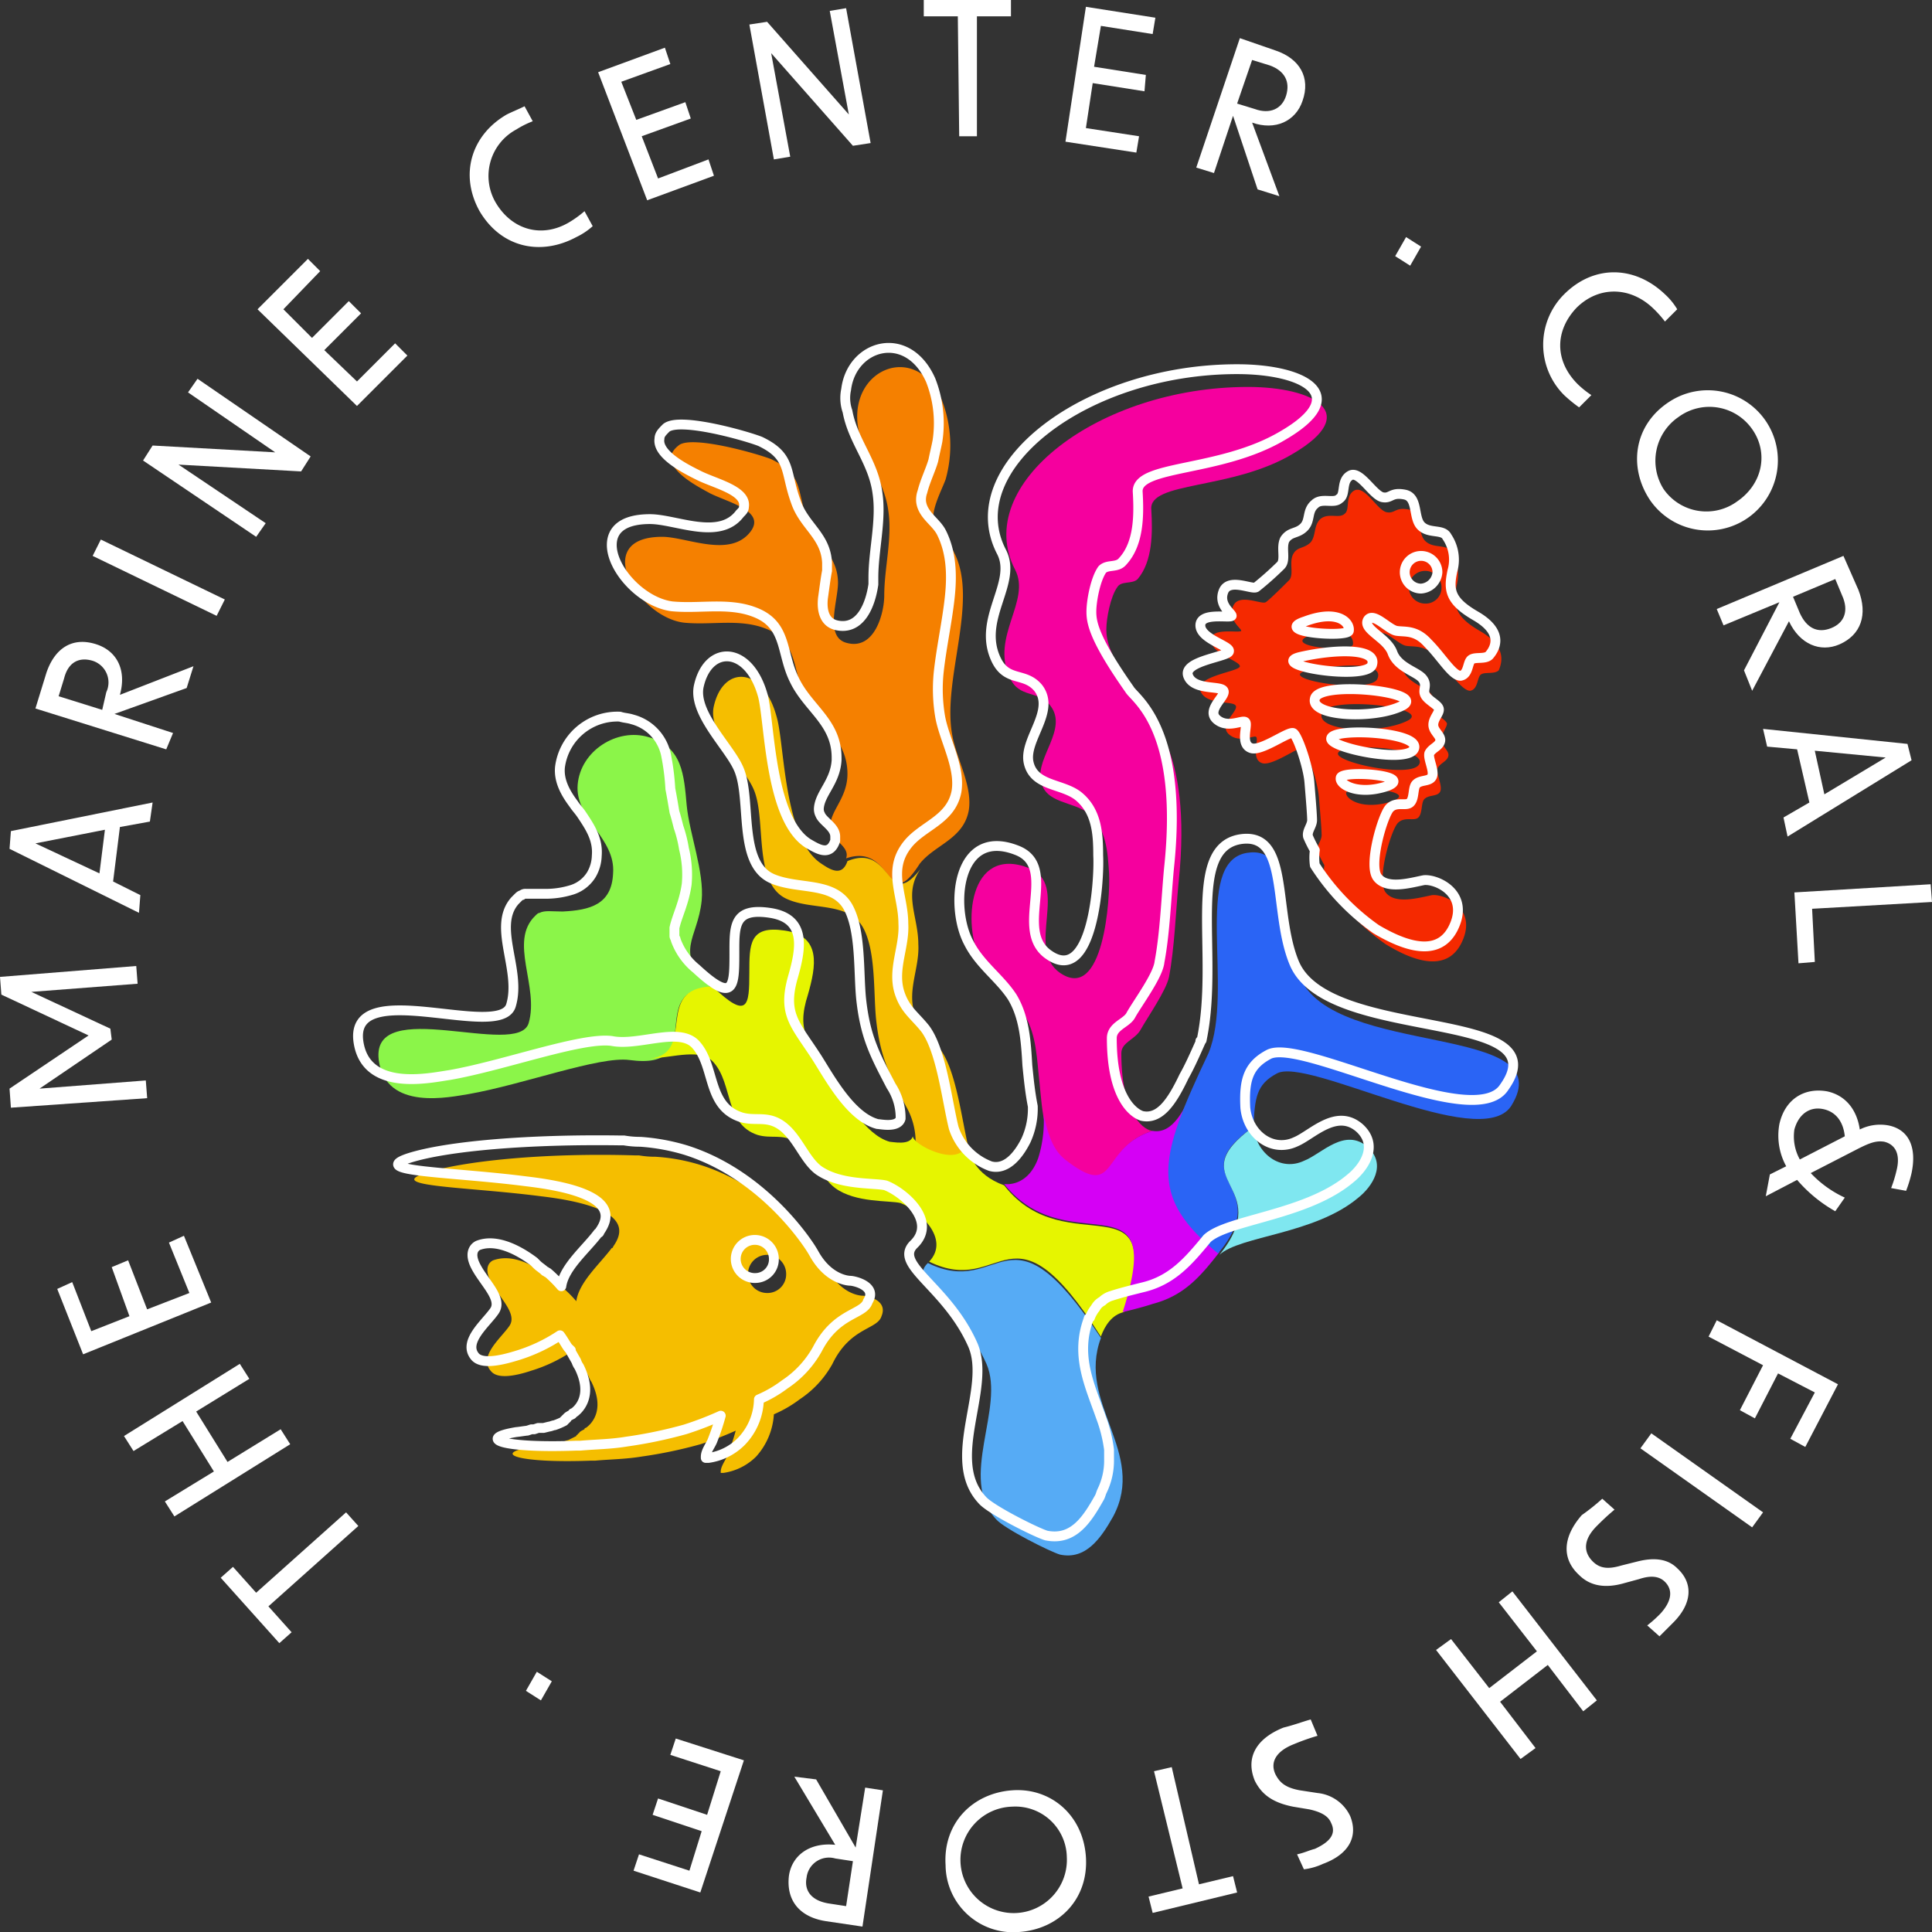
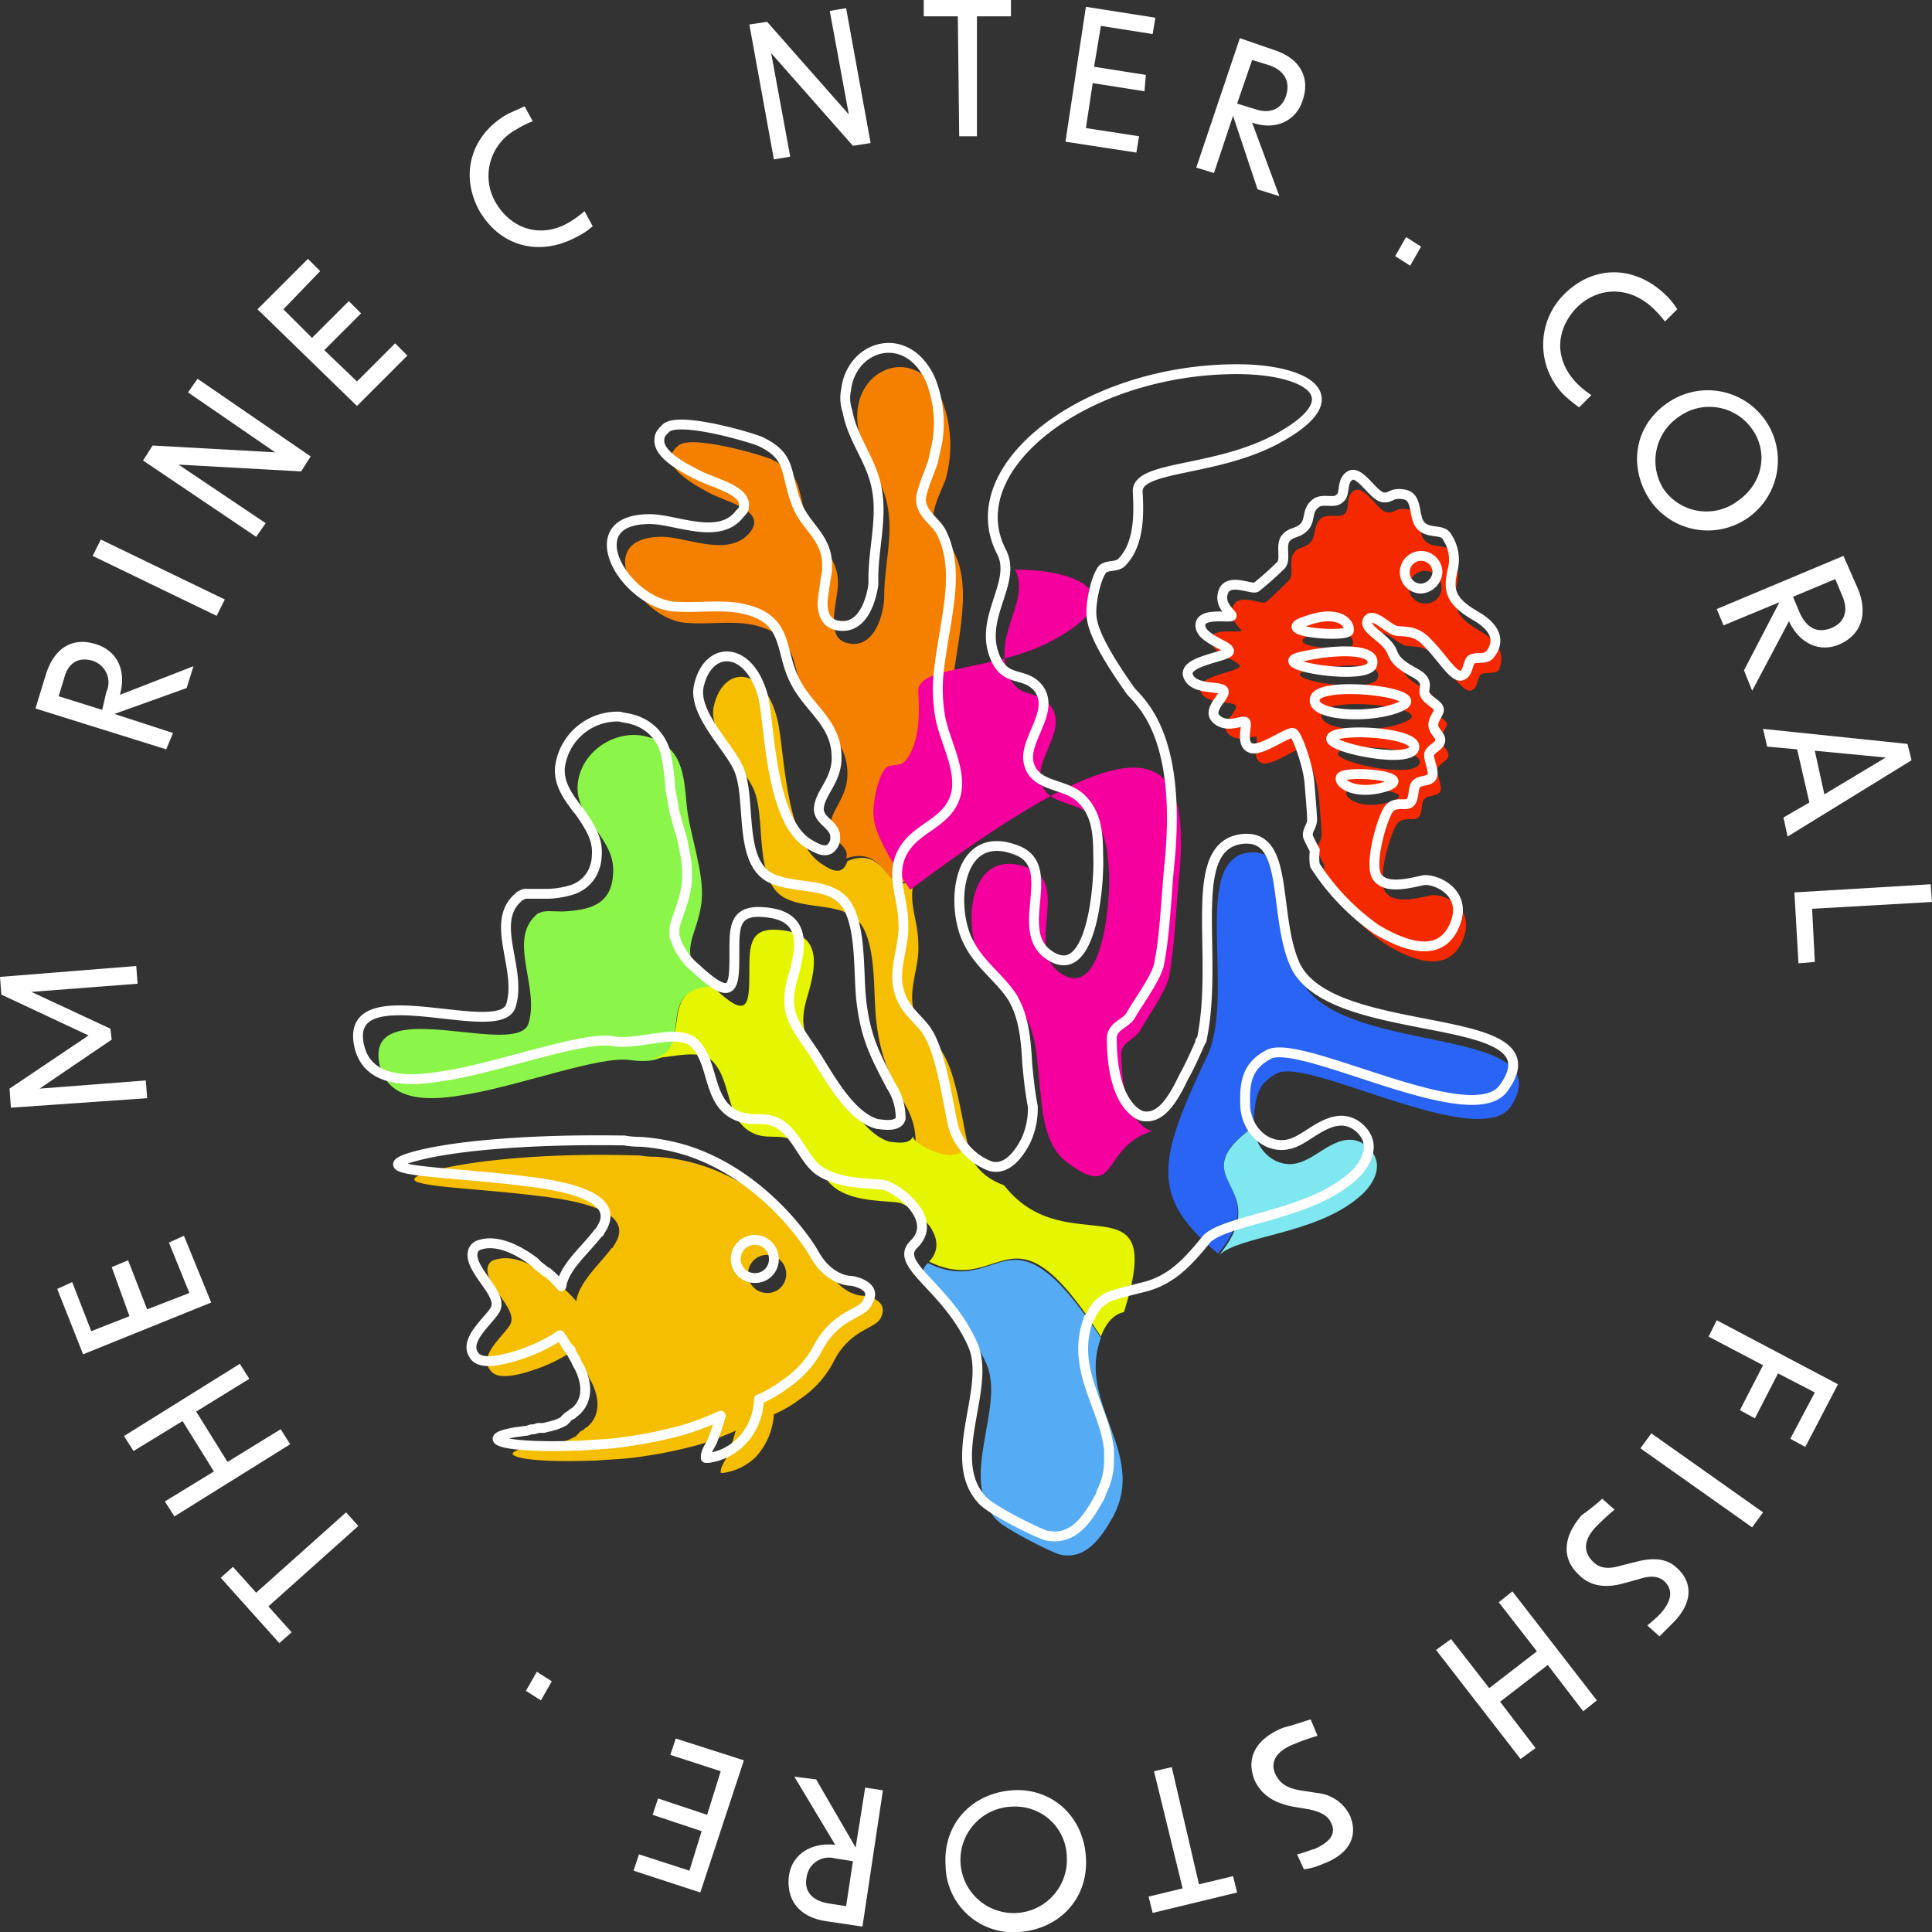
<svg xmlns="http://www.w3.org/2000/svg" id="TCM_Logo_Rund_RGB" width="294.378" height="294.406" viewBox="0 0 294.378 294.406">
  <rect x="0" y="0" width="294.378" height="294.406" fill="#333333" stroke="none" />
  <g id="Gruppe_811" data-name="Gruppe 811">
    <path id="Pfad_1235" data-name="Pfad 1235" d="M23.466,125.324,27,129.269l-1.868,1.661L16.2,120.965l1.868-1.661,3.529,3.944L35.3,111l1.868,2.076Z" transform="translate(17.431 119.437)" fill="#fff" />
    <path id="Pfad_1236" data-name="Pfad 1236" d="M20.1,107.366l4.775,7.681,8.1-4.982,1.453,2.284-17.646,11-1.453-2.284L22.8,116.5l-4.775-7.681-7.474,4.567L9.1,111.1l17.646-11,1.453,2.284Z" transform="translate(9.792 107.708)" fill="#fff" />
    <path id="Pfad_1237" data-name="Pfad 1237" d="M8.144,108.761,4.2,98.8l2.284-1.038,2.906,7.474,5.813-2.284-2.7-7.474L15,94.437,17.9,101.91l6.436-2.491-3.114-7.681L23.507,90.7l4.152,10.172Z" transform="translate(4.519 97.594)" fill="#fff" />
    <path id="Pfad_1238" data-name="Pfad 1238" d="M1.661,92.49l-.208-2.906,12.041-8.1L.208,75.26,0,72.561,20.76,70.9l.208,2.7L4.775,74.844,16.816,80.45l.208,1.661-11,7.474,16.193-1.246.208,2.7Z" transform="translate(0 76.289)" fill="#fff" />
-     <path id="Pfad_1239" data-name="Pfad 1239" d="M.7,65.958l.208-2.7L22.5,58.9l-.415,2.906-4.567.83-1.038,8.3,4.152,2.076-.208,2.7Zm14.532-2.906L4.644,65.128,14.4,69.7Z" transform="translate(0.753 63.377)" fill="#fff" />
    <path id="Pfad_1240" data-name="Pfad 1240" d="M14.641,58.087l8.927,2.906L22.53,63.484,2.6,57.256l1.661-5.4c1.246-3.737,3.944-5.605,7.681-4.36,3.114,1.038,4.567,3.944,3.529,7.681l11.21-4.36-1.038,3.322ZM13.4,54.765a3.461,3.461,0,0,0-2.076-4.775c-2.076-.623-3.737.208-4.36,2.7l-.83,2.7,6.643,2.076Z" transform="translate(2.798 50.696)" fill="#fff" />
    <path id="Pfad_1241" data-name="Pfad 1241" d="M6.8,42.091,8.046,39.6l18.892,9.134-1.246,2.491Z" transform="translate(7.317 42.61)" fill="#fff" />
    <path id="Pfad_1242" data-name="Pfad 1242" d="M10.5,40.256l1.453-2.284L30.637,39.01,17.351,29.876,18.8,27.8,36.035,39.633l-1.453,2.284L15.9,40.879l13.286,8.927-1.453,2.076Z" transform="translate(11.298 29.913)" fill="#fff" />
    <path id="Pfad_1243" data-name="Pfad 1243" d="M18.9,26.681,26.581,19l1.868,1.868-5.605,5.813,4.36,4.36,5.605-5.605L34.678,27.3l-5.605,5.605,4.982,4.775,5.813-5.813,1.868,1.868-7.681,7.681Z" transform="translate(20.337 20.444)" fill="#fff" />
    <path id="Pfad_1244" data-name="Pfad 1244" d="M35.981,23.785c-3.114-5.605-1.246-11.626,4.152-14.74.83-.415,1.868-.83,2.7-1.246l1.246,2.284a13.952,13.952,0,0,0-2.491,1.246,8.036,8.036,0,0,0-3.114,11.21c2.491,4.152,7.058,5.4,11.21,2.906a15.845,15.845,0,0,0,2.284-1.661l1.246,2.284a10.431,10.431,0,0,1-2.491,1.661C45.323,30.636,39.3,29.39,35.981,23.785Z" transform="translate(37.094 8.393)" fill="#fff" />
-     <path id="Pfad_1245" data-name="Pfad 1245" d="M43.9,7.237,54.072,3.5l.83,2.491-7.474,2.7L49.713,14.5l7.474-2.7.83,2.491-7.474,2.7,2.491,6.436,7.681-2.906.83,2.491L51.374,26.751Z" transform="translate(47.237 3.766)" fill="#fff" />
    <path id="Pfad_1246" data-name="Pfad 1246" d="M55,3.091l2.7-.415L70.155,16.793,67.248,1.015,69.74.6l3.737,20.552-2.7.415L58.322,7.451l2.906,15.778-2.491.415Z" transform="translate(59.18 0.646)" fill="#fff" />
    <path id="Pfad_1247" data-name="Pfad 1247" d="M72.99,2.491H67.8V0H81.086V2.491H75.9V20.76H73.2Z" transform="translate(72.953)" fill="#fff" />
    <path id="Pfad_1248" data-name="Pfad 1248" d="M81.314.5,91.9,2.161l-.415,2.491L83.6,3.406,82.56,9.634l7.889,1.246-.208,2.491-7.889-1.246-1.038,6.851,8.1,1.246L89,22.713,78.2,21.052Z" transform="translate(84.144 0.538)" fill="#fff" />
    <path id="Pfad_1249" data-name="Pfad 1249" d="M93.405,14.633,90.5,23.352l-2.7-.83L94.443,2.8l5.4,1.868c3.737,1.246,5.4,4.152,4.152,7.681-1.038,3.114-4.152,4.567-7.681,3.322l4.152,11.21-3.322-1.038ZM96.727,13.6c2.284.83,4.152,0,4.775-2.076s-.208-3.737-2.491-4.567l-2.7-.83-2.284,6.643Z" transform="translate(94.473 3.013)" fill="#fff" />
    <path id="Pfad_1250" data-name="Pfad 1250" d="M104.061,17.4l2.284,1.453-1.661,2.906L102.4,20.306Z" transform="translate(110.183 18.723)" fill="#fff" />
    <path id="Pfad_1251" data-name="Pfad 1251" d="M116.455,23.335c4.567-4.567,10.8-4.36,15.362,0a9.989,9.989,0,0,1,1.868,2.284l-1.868,1.868a16.859,16.859,0,0,0-1.868-2.076c-3.529-3.322-8.3-3.322-11.626,0-3.322,3.529-3.322,8.1.208,11.626a14.545,14.545,0,0,0,2.076,1.661l-1.868,1.868a22.061,22.061,0,0,1-2.284-1.868A10.838,10.838,0,0,1,116.455,23.335Z" transform="translate(121.871 21.506)" fill="#fff" />
    <path id="Pfad_1252" data-name="Pfad 1252" d="M125.026,30.514a10.682,10.682,0,1,1-2.906,14.947C118.8,40.479,119.628,34.043,125.026,30.514ZM124.2,43.8a7.939,7.939,0,0,0,11.21,1.868c3.944-2.7,4.775-7.474,2.284-11a7.939,7.939,0,0,0-11.21-1.868A8.075,8.075,0,0,0,124.2,43.8Z" transform="translate(129.285 30.728)" fill="#fff" />
    <path id="Pfad_1253" data-name="Pfad 1253" d="M135.55,47.858l-8.512,3.529L126,48.9l19.307-8.1,2.284,5.19c1.453,3.737.415,6.851-2.906,8.3-2.906,1.246-6.02,0-7.681-3.529L131.4,61.352l-1.246-3.114Zm3.114,1.661c1.038,2.284,2.7,3.114,4.775,2.284s2.7-2.7,1.661-4.982l-1.038-2.491-6.436,2.7Z" transform="translate(135.577 43.901)" fill="#fff" />
    <path id="Pfad_1254" data-name="Pfad 1254" d="M151.406,55.784l.623,2.491L133.137,69.9l-.623-2.906,3.944-2.284-1.868-8.1-4.567-.415-.623-2.7Zm-12.664,7.681,9.342-5.605-10.8-1.038Z" transform="translate(139.235 57.566)" fill="#fff" />
    <path id="Pfad_1255" data-name="Pfad 1255" d="M152.46,64.9l.208,2.7L134.4,68.637l.415,8.1-2.491.208-.623-10.8Z" transform="translate(141.71 69.833)" fill="#fff" />
-     <path id="Pfad_1256" data-name="Pfad 1256" d="M138.942,80.161c2.906.623,4.567,2.906,4.982,5.813a6.947,6.947,0,0,1,4.36-.623c3.114.623,4.36,3.322,3.529,7.266a19.281,19.281,0,0,1-.83,2.7L148.7,94.9a19.281,19.281,0,0,0,.83-2.7c.623-2.491-.208-3.944-1.868-4.36-1.246-.208-2.284.208-3.944,1.038l-7.266,3.737a16.694,16.694,0,0,0,5.19,3.737l-1.453,2.076a21.681,21.681,0,0,1-5.813-4.775L129.6,96.146l.623-3.322,2.491-1.246a9.716,9.716,0,0,1-1.038-6.436C132.506,81.407,135.413,79.538,138.942,80.161Zm-4.982,5.813a7.219,7.219,0,0,0,.83,4.567l6.851-3.529c-.208-2.076-1.246-3.737-3.322-4.152S134.582,83.69,133.96,85.974Z" transform="translate(139.45 86.127)" fill="#fff" />
    <path id="Pfad_1257" data-name="Pfad 1257" d="M145.122,106.657l-4.982,9.55-2.284-1.246,3.737-7.058L135.988,105l-3.529,6.851-2.284-1.246,3.529-6.851-8.3-4.36,1.246-2.491Z" transform="translate(134.931 104.265)" fill="#fff" />
    <path id="Pfad_1258" data-name="Pfad 1258" d="M139.084,117.241l-1.661,2.284L120.4,107.484l1.661-2.284Z" transform="translate(129.551 113.196)" fill="#fff" />
    <path id="Pfad_1259" data-name="Pfad 1259" d="M120.414,110l1.868,1.661c-1.246,1.038-2.076,1.868-2.7,2.491-2.076,2.076-2.076,3.944-.623,5.4,1.038,1.038,2.284,1.246,4.36.623l2.491-.623c2.491-.623,4.567-.415,6.02,1.038,2.491,2.284,2.284,5.4-.623,8.3l-2.076,2.076-1.868-1.661a18.717,18.717,0,0,0,2.076-1.868c1.661-1.868,1.868-3.529.623-4.775-.83-.83-2.076-1.038-3.944-.415l-2.284.623q-4.36,1.246-6.851-1.246c-2.7-2.491-2.491-5.813.415-9.134A32.706,32.706,0,0,0,120.414,110Z" transform="translate(123.724 118.361)" fill="#fff" />
    <path id="Pfad_1260" data-name="Pfad 1260" d="M113.5,131.54l7.266-5.605-5.813-7.474,2.076-1.661L129.9,133.408l-2.076,1.661-5.4-7.058-7.266,5.605,5.4,7.058-2.284,1.661L105.4,125.727l2.284-1.661Z" transform="translate(113.411 125.678)" fill="#fff" />
    <path id="Pfad_1261" data-name="Pfad 1261" d="M100.879,126.2l1.038,2.491a33.6,33.6,0,0,0-3.529,1.246c-2.7,1.038-3.737,2.7-2.906,4.567.623,1.246,1.453,2.076,3.737,2.491l2.7.415a6.173,6.173,0,0,1,4.982,3.529c1.246,3.114-.208,5.813-4.152,7.266a9.7,9.7,0,0,1-2.906.83L98.8,146.752c1.038-.208,1.868-.623,2.7-.83,2.284-1.038,3.322-2.284,2.491-3.944-.415-1.038-1.453-1.661-3.322-2.076l-2.491-.415c-3.114-.623-4.775-1.868-5.813-3.944-1.453-3.529.208-6.436,4.36-8.1C98.388,127.03,99.426,126.615,100.879,126.2Z" transform="translate(98.832 135.792)" fill="#fff" />
    <path id="Pfad_1262" data-name="Pfad 1262" d="M91.981,147.554l5.19-1.246.623,2.491-12.871,3.114-.623-2.491,5.19-1.246-4.36-17.854,2.7-.623Z" transform="translate(90.707 139.558)" fill="#fff" />
    <path id="Pfad_1263" data-name="Pfad 1263" d="M90.8,141.587c.415,6.436-4.152,11-10.172,11.418a10.3,10.3,0,0,1-11.21-10.172c-.415-6.436,4.152-11,10.172-11.418C85.4,131,90.381,135.152,90.8,141.587Zm-11.21-7.681a8.11,8.11,0,1,0,8.3,7.681A7.84,7.84,0,0,0,79.586,133.906Z" transform="translate(74.661 141.372)" fill="#fff" />
    <path id="Pfad_1264" data-name="Pfad 1264" d="M68.1,141.2l1.453-9.134,2.7.415-3.114,20.76-5.605-.83c-3.944-.623-6.02-3.114-5.605-6.851.415-3.114,3.114-5.19,7.058-4.775L58.758,130.4l3.322.415Zm-3.114,1.661a3.438,3.438,0,0,0-4.36,2.906c-.415,2.076.83,3.529,3.322,3.944l2.7.415,1.038-6.851Z" transform="translate(62.274 140.311)" fill="#fff" />
    <path id="Pfad_1265" data-name="Pfad 1265" d="M56.672,151.059,46.5,147.737l.83-2.491,7.681,2.491,1.868-6.02-7.474-2.491.83-2.491,7.474,2.491,2.076-6.643-7.681-2.491.83-2.491,10.38,3.322Z" transform="translate(50.034 137.298)" fill="#fff" />
    <path id="Pfad_1266" data-name="Pfad 1266" d="M40.884,127.06,38.6,125.606l1.661-2.906,2.284,1.453Z" transform="translate(41.534 132.026)" fill="#fff" />
  </g>
  <g id="Gruppe_817" data-name="Gruppe 817" transform="translate(54.55 53.023)">
    <g id="Gruppe_814" data-name="Gruppe 814" transform="translate(3.113 2.916)">
-       <path id="Pfad_1267" data-name="Pfad 1267" d="M92.3,60" transform="translate(41.652 8.622)" fill="#f5009e" />
      <path id="Pfad_1268" data-name="Pfad 1268" d="M98.693,106.224s-3.114,0-5.19-3.944a19.145,19.145,0,0,0-1.038-1.661h0c-2.284-3.322-8.512-11.21-18.476-14.324h0a28.993,28.993,0,0,0-6.851-1.246,14.163,14.163,0,0,1-2.491-.208h-.623c-13.7-.415-26.158.83-31.971,2.7-6.228,2.076,6.436,2.076,17.646,3.529,14.117,1.661,12.456,5.605,11,7.681h0a.2.2,0,0,1-.208.208c-1.868,2.491-4.982,5.19-5.4,8.1h0a18.914,18.914,0,0,0-2.076-2.076.725.725,0,0,0-.415-.208c-.415-.415-.83-.623-1.246-1.038l-.415-.415c-2.491-1.868-5.605-3.529-8.512-2.491,0,0-1.661.623-.415,3.114s4.152,4.982,2.906,6.851-4.982,4.775-2.7,7.058c1.038,1.038,3.529.623,6.02-.208h0a23.226,23.226,0,0,0,6.436-3.114,16.445,16.445,0,0,1,1.246,2.076.2.2,0,0,0,.208.208v.208l.83,1.453a2.958,2.958,0,0,0,.415.83c2.284,4.567-.208,6.643-.83,7.058a.2.2,0,0,0-.208.208h0c-.415.208-.83.415-.83.623a.2.2,0,0,0-.208.208h0a.2.2,0,0,0-.208.208h0l-1.246.623a2.091,2.091,0,0,0-.623.208l-.83.208h-.83a2.091,2.091,0,0,1-.623.208H50.53l-.623.208c-.208,0-1.453.208-1.661.208-6.228,1.038-1.868,2.491,9.134,2.076H58c2.284-.208,4.567-.208,7.058-.623h0a68.292,68.292,0,0,0,8.927-1.868h0a50.875,50.875,0,0,0,5.4-2.076,35.872,35.872,0,0,1-1.246,3.737c-.208.623-1.038,1.661-1.038,2.491h0v.208h.415a8.8,8.8,0,0,0,4.982-2.491,10.564,10.564,0,0,0,2.7-6.436A18.759,18.759,0,0,0,89.143,122h0a15.389,15.389,0,0,0,4.982-5.4c2.7-5.605,6.851-5.19,7.474-7.266C102.637,106.847,99.316,106.224,98.693,106.224Zm-14.532-.415a2.906,2.906,0,1,1,2.906-2.906A2.838,2.838,0,0,1,84.161,105.809Z" transform="translate(-24.945 35.265)" fill="#f5be00" />
      <path id="Pfad_1269" data-name="Pfad 1269" d="M130.694,57.442c-3.944-2.284-3.944-3.944-3.529-6.851a6.212,6.212,0,0,0-.83-5.19c-.623-1.246-2.7-.415-3.944-1.661s-.415-4.36-2.491-4.775-2.076.623-3.322.415c-1.453-.208-3.322-4.152-4.982-3.322-1.453.83-.623,2.906-1.453,3.529-.83.83-2.491-.208-3.737.83-1.038,1.038-.623,2.491-1.453,3.529-1.038,1.038-2.076.623-2.7,1.868s.208,3.114-.623,3.944-2.906,2.906-3.529,3.322-4.152-1.453-4.982.623,1.246,3.322,1.246,3.737c-.208.415-4.775-.623-4.567,1.453,0,2.076,4.36,3.114,4.36,3.944s-6.851,1.453-6.02,3.737,4.982,1.453,5.4,2.284-2.7,2.906-1.038,4.36,3.944,0,4.152.415c.415.415-.83,3.322.83,3.944,1.453.623,5.605-2.491,6.228-2.284s2.284,4.982,2.491,7.474.415,4.982.415,5.813-.83,1.661-.623,2.491a19.289,19.289,0,0,0,1.038,2.076,8.411,8.411,0,0,0,0,2.284,35.013,35.013,0,0,0,9.342,9.757c5.4,3.322,9.965,3.944,11.833-.83s-2.906-6.851-4.775-6.643c-2.076.415-5.605,1.453-7.058-.415s.83-9.55,1.868-10.588,2.491-.208,3.114-.83.415-2.076.83-2.7c.623-.83,2.076-.415,2.491-1.246s-.623-2.7-.415-3.529c.415-.83,1.453-1.038,1.661-1.868s-1.038-1.453-1.038-2.491.83-1.868.83-2.491c-.208-.623-1.661-1.246-2.076-2.076s.415-1.453-.415-2.491-3.737-1.661-4.36-3.944c-.83-2.284-4.567-3.529-3.737-4.982.83-1.246,3.114,1.453,4.36,1.661s2.906-.208,4.775,1.868,3.737,4.982,4.982,4.982c1.246-.208,1.038-2.076,1.661-2.491s2.076,0,2.7-.623C134.224,62.01,134.639,59.726,130.694,57.442Zm-25.743.623c4.982-1.868,6.643.208,6.436,1.453C111.387,60.764,99.969,59.934,104.952,58.065Zm12.456,25.327c-4.36,1.453-7.058-.208-7.058-1.246C110.557,80.9,121.767,81.732,117.408,83.392Zm4.152-5.813c-.623,2.491-12.664,0-12.456-1.453C109.311,74.466,122.183,75.088,121.56,77.58Zm-1.868-6.436c-4.152,2.076-13.7,1.661-13.079-1.038C107.028,67.2,123.844,69.068,119.692,71.144Zm-4.567-6.436c-.83,2.491-16.193,0-10.588-1.246C109.934,62.425,116.162,62.217,115.124,64.708ZM122.39,53.29a2.491,2.491,0,1,1,2.491-2.491A2.4,2.4,0,0,1,122.39,53.29Z" transform="translate(37.097 -17.262)" fill="#f52900" />
      <path id="Pfad_1270" data-name="Pfad 1270" d="M90.763,102.625c2.284-2.906,6.643-3.737,7.474-8.1.623-3.737-1.868-7.889-2.491-11.418-1.661-8.512,4.152-20.552.208-28.026-.83-1.661-2.906-2.7-3.114-4.775-.208-1.868,1.246-4.567,1.868-6.228a19.105,19.105,0,0,0-.623-12.248C90.14,22.907,79.76,27.266,81.421,36.4c.83,4.567,3.944,7.681,4.567,12.456.623,4.152-.623,8.719-.623,12.871,0,2.7-1.453,8.3-5.605,7.266-3.737-.83-1.246-6.851-1.453-9.55-.208-4.152-3.529-5.605-4.775-9.342-1.453-4.567-.623-6.851-5.4-9.134-2.076-.83-12.248-3.737-14.117-2.076-3.737,2.906,2.906,6.228,4.775,7.266,2.906,1.453,8.512,2.7,6.228,5.813-3.114,4.152-9.757.83-13.494.83-11,0-3.737,12.248,3.322,13.079,4.152.415,8.3-.623,12.248.83,5.19,1.868,4.152,6.228,6.228,10.38,2.076,4.36,6.436,6.436,6.436,11.833,0,4.152-3.322,6.02-2.491,8.927.415,1.246,2.906,2.284,2.284,3.944C86.818,99.3,85.573,110.722,90.763,102.625Z" transform="translate(-8.295 -26.945)" fill="#f58000" />
      <path id="Pfad_1271" data-name="Pfad 1271" d="M77.027,79.183c.415-4.36-1.868-10.172-2.284-14.532-.415-4.567-.623-8.927-5.813-10.38-4.775-1.453-10.38,2.076-10.8,7.266s5.813,8.1,5.4,13.494c-.208,4.775-3.529,5.605-7.681,5.813-1.661,0-2.7-.208-3.529.208h0c-.208,0-.415.208-.623.415-4.152,3.944.623,10.8-1.038,16.4-1.661,5.4-24.082-4.36-22.836,5.605,1.038,7.889,11,5.605,13.7,5.19,8.3-1.453,19.93-5.813,24.5-5.19,12.248,1.661,2.284-10.8,12.456-11C72.668,86.864,76.4,85.2,77.027,79.183Z" transform="translate(-27.776 2.103)" fill="#8bf549" />
      <g id="Gruppe_812" data-name="Gruppe 812" transform="translate(50.992 47.189)">
        <path id="Pfad_1272" data-name="Pfad 1272" d="M72.811,77.752c-.83,2.491-2.7,1.246-3.944.415C63.054,74.43,63.261,59.9,62.016,55.746c-2.076-7.681-8.1-7.889-9.55-1.661-1.038,4.152,4.567,9.342,6.02,12.664,2.076,4.567-.208,14.532,5.19,16.816,3.737,1.661,9.134.415,11.418,4.152,2.076,3.529,1.661,9.965,2.076,14.117.623,5.813,2.076,8.512,4.567,13.286a10.883,10.883,0,0,1,1.453,4.982c-.208,1.453,6.851,4.775,8.1,1.453-1.038-4.152-1.868-11.833-4.36-15.155-1.661-2.076-3.114-2.906-3.944-5.605-1.038-3.529.83-6.851.623-10.38,0-4.36-2.491-7.889.623-11.833-5.605,7.474-4.36-3.737-11.418-.83" transform="translate(-52.339 -49.676)" fill="#f5be00" />
      </g>
      <path id="Pfad_1273" data-name="Pfad 1273" d="M68.5,92.943c-3.322,3.114,4.982,6.436,8.927,15.362,2.906,6.643-4.36,17.438,1.453,23.666,1.246,1.453,8.3,4.982,9.757,5.4,3.944.83,6.228-2.491,8.1-5.813,5.19-9.757-5.605-17.231-1.868-27.2C80.538,82.563,79.916,98.548,68.5,92.943Z" transform="translate(15.216 43.564)" fill="#56abf5" />
      <path id="Pfad_1274" data-name="Pfad 1274" d="M101.676,107.195c-4.567-1.661-5.19-4.775-5.813-6.02h0c-1.246,3.322-8.1-.208-8.1-1.453-.415,1.453-3.114.83-3.529.83-3.737-1.038-6.851-6.643-8.927-9.965-3.322-5.19-5.4-6.643-3.529-12.456,1.246-4.36,2.076-8.927-3.529-9.757-5.4-.83-5.4,2.076-5.4,6.436,0,4.982-.208,7.266-5.605,2.076h0c-9.134.208-2.284,10.172-9.55,11,3.737-.208,7.889-1.661,9.757.623,2.906,3.322,1.661,9.342,6.643,11,2.076.623,3.737-.208,5.813,1.038,2.7,1.661,3.737,5.4,6.02,7.058,3.114,2.284,8.3,1.868,9.965,2.284,2.7,1.038,7.681,5.4,4.36,8.927h0c11.418,5.605,12.248-10.38,26.158,11.418.623-1.661,1.661-3.322,3.529-3.737C126.588,105.326,111.226,119.443,101.676,107.195Z" transform="translate(-6.337 17.479)" fill="#e6f500" />
-       <path id="Pfad_1275" data-name="Pfad 1275" d="M102.85,103.967c-.415,4.36-.623,9.965-1.453,14.324-.415,2.076-3.322,6.228-4.36,8.1-.83,1.453-2.906,1.868-2.906,3.529,0,9.757,3.737,11.833,4.775,11.833-8.1,2.491-4.982,10.8-13.079,4.775-3.529-2.7-3.737-7.889-4.152-12.041-.415-3.529-.415-7.266-2.284-10.38s-4.982-5.19-6.643-8.3c-2.906-5.4-1.868-17.646,7.266-14.117,6.436,2.491-.623,12.248,4.775,15.985,6.643,4.567,7.681-11.418,7.474-15.155-.208-3.322-.415-6.851-3.114-9.134-2.284-1.868-6.643-1.453-7.266-4.982-.83-3.529,4.152-7.889,1.453-11.418-1.868-2.491-4.775-1.038-6.228-4.36-2.906-6.228,3.322-11.626.83-16.4C71.295,43.347,90.6,28.4,113.437,28.4c9.965,0,17.438,3.944,6.851,10.172-9.342,5.605-22.006,4.152-21.59,8.512.208,3.529.208,7.889-2.076,10.588-.83.83-2.491.208-3.114,1.246-1.038,1.453-1.661,4.775-1.661,6.436s.415,4.152,5.605,11.833C97.66,78.224,105.133,82.584,102.85,103.967Z" transform="translate(19.062 -25.38)" fill="#f5009e" />
+       <path id="Pfad_1275" data-name="Pfad 1275" d="M102.85,103.967c-.415,4.36-.623,9.965-1.453,14.324-.415,2.076-3.322,6.228-4.36,8.1-.83,1.453-2.906,1.868-2.906,3.529,0,9.757,3.737,11.833,4.775,11.833-8.1,2.491-4.982,10.8-13.079,4.775-3.529-2.7-3.737-7.889-4.152-12.041-.415-3.529-.415-7.266-2.284-10.38s-4.982-5.19-6.643-8.3c-2.906-5.4-1.868-17.646,7.266-14.117,6.436,2.491-.623,12.248,4.775,15.985,6.643,4.567,7.681-11.418,7.474-15.155-.208-3.322-.415-6.851-3.114-9.134-2.284-1.868-6.643-1.453-7.266-4.982-.83-3.529,4.152-7.889,1.453-11.418-1.868-2.491-4.775-1.038-6.228-4.36-2.906-6.228,3.322-11.626.83-16.4c9.965,0,17.438,3.944,6.851,10.172-9.342,5.605-22.006,4.152-21.59,8.512.208,3.529.208,7.889-2.076,10.588-.83.83-2.491.208-3.114,1.246-1.038,1.453-1.661,4.775-1.661,6.436s.415,4.152,5.605,11.833C97.66,78.224,105.133,82.584,102.85,103.967Z" transform="translate(19.062 -25.38)" fill="#f5009e" />
      <g id="Gruppe_813" data-name="Gruppe 813" transform="translate(95.339 104.952)">
        <path id="Pfad_1276" data-name="Pfad 1276" d="M88.7,77.5Z" transform="translate(-57.56 -77.5)" fill="#d500f5" />
-         <path id="Pfad_1277" data-name="Pfad 1277" d="M102.141,80.4c-1.661,3.529-3.322,5.813-5.813,5.4-8.1,2.491-5.19,10.588-13.079,4.567-2.284-1.661-2.906-4.36-3.529-7.058a18.845,18.845,0,0,1-.83,6.643c-1.661,4.567-5.19,3.944-5.19,3.944,9.757,12.248,24.912-1.868,18.061,19.514,0,0,2.7-.623,4.567-1.246,4.775-1.246,7.266-4.152,10.172-7.889C97.366,97.216,97.159,92.026,102.141,80.4Z" transform="translate(-73.7 -74.38)" fill="#d500f5" />
      </g>
      <path id="Pfad_1278" data-name="Pfad 1278" d="M105.783,81.537c-3.322-7.889-.623-20.137-8.1-18.892-8.3,1.453-1.868,20.968-5.813,30.517-7.681,16.193-9.134,21.8,1.453,30.517,8.927-10.588-6.02-11.21,5.4-19.307h0c.208-4.36.415-6.436,3.529-8.1,4.567-2.7,30.932,12.041,35.707,4.982C146.058,88.388,110.973,93.993,105.783,81.537Z" transform="translate(34.605 11.374)" fill="#2a64f5" />
      <path id="Pfad_1279" data-name="Pfad 1279" d="M89.5,102.214c3.114-2.906,14.532-3.114,21.175-8.719,2.076-1.661,4.36-4.982,1.453-7.681-3.529-3.114-7.058,1.038-9.757,2.076-3.529,1.661-7.266-1.038-7.681-5.19C83.272,91,98.219,91.419,89.5,102.214Z" transform="translate(38.64 33.047)" fill="#7fe7f0" />
    </g>
    <g id="Gruppe_816" data-name="Gruppe 816">
      <g id="Gruppe_815" data-name="Gruppe 815">
        <path id="Pfad_1280" data-name="Pfad 1280" d="M168.947,119.292c-3.322-7.889-.623-20.137-8.3-18.892-8.3,1.453-3.114,17.646-5.813,30.517a.2.2,0,0,1-.208.208h0v.208c-.83,1.868-1.661,3.737-2.491,5.19-1.868,3.944-3.737,6.643-6.436,6.02-1.246-.415-4.567-2.7-4.567-11.833,0-1.868,2.284-2.284,2.906-3.529,1.038-1.868,4.152-6.02,4.36-8.1.83-4.36,1.038-9.965,1.453-14.324,2.284-21.383-5.19-25.742-6.02-27.2-5.4-7.681-5.813-10.172-5.813-11.833s.623-4.982,1.661-6.436c.83-.83,2.284-.208,3.114-1.246,2.491-2.7,2.491-7.058,2.284-10.588-.208-4.152,12.456-2.906,22.006-8.512,10.8-6.228,3.322-10.172-6.851-10.172-23.044,0-42.558,14.947-35.915,27.818,2.491,4.775-3.737,10.172-.83,16.4,1.661,3.529,4.36,1.868,6.436,4.36,2.7,3.529-2.284,7.889-1.453,11.418s4.982,3.114,7.474,4.982c2.906,2.284,3.114,5.813,3.114,9.134.208,3.737-.83,19.722-7.474,15.155-5.605-3.737,1.661-13.494-4.982-15.985-9.134-3.529-10.172,8.719-7.266,14.117,1.661,3.322,4.775,5.4,6.643,8.3,1.868,3.114,2.076,6.851,2.284,10.38.208,2.076.415,4.152.83,6.228a11.615,11.615,0,0,1-1.038,5.19c-1.246,2.491-3.114,4.567-5.4,3.944a9.352,9.352,0,0,1-5.605-5.813c-1.038-4.152-1.868-11.833-4.36-15.155-1.661-2.076-3.114-2.906-3.944-5.605-1.038-3.529.83-6.851.623-10.38,0-4.36-2.491-8.1.623-12.041,2.284-2.906,6.643-3.737,7.474-8.1h0c.623-3.737-1.868-7.889-2.491-11.418a25.01,25.01,0,0,1-.208-6.851c.415-3.737,1.246-7.474,1.661-11.21s.208-7.058-1.246-9.965c-.83-1.661-2.906-2.7-3.114-4.775a3.533,3.533,0,0,1,.208-1.453c.415-1.661,1.246-3.322,1.661-4.775.208-1.038.415-1.868.623-2.906a17.911,17.911,0,0,0-1.038-9.342c-3.529-7.889-12.041-5.4-12.871,1.453a6.162,6.162,0,0,0,.208,3.322c.83,4.567,3.944,7.681,4.567,12.456.623,4.152-.623,8.719-.623,12.871v1.038c-.415,2.906-1.868,7.058-5.605,6.228-1.868-.415-2.284-2.284-2.076-4.152.208-1.453.415-3.114.623-4.152V58.257c-.208-4.152-3.529-5.605-4.775-9.342-1.661-4.567-.623-6.851-5.4-9.134-2.076-.83-12.248-3.737-14.324-2.076-.623.623-1.038,1.038-1.038,1.661-.415,2.491,4.36,4.775,6.02,5.605,2.491,1.246,7.266,2.284,6.851,4.775,0,.415-.208.623-.623,1.038-3.114,4.152-9.757.83-13.7.83-4.152,0-5.813,1.661-5.813,3.944,0,3.737,4.567,8.719,9.134,9.342,4.152.415,8.512-.623,12.456.83,5.19,1.868,4.152,6.228,6.228,10.38,2.076,4.36,6.436,6.436,6.436,11.833v.415c-.208,3.322-2.491,4.982-2.7,7.266a1.872,1.872,0,0,0,.208,1.038c.415,1.038,2.284,1.868,2.284,3.322v.623h0c-.83,2.491-2.7,1.246-4.152.415-5.813-3.737-5.813-18.269-6.851-22.421-2.076-7.681-8.3-7.889-9.757-1.661-1.038,4.152,4.567,9.342,6.02,12.664,2.076,4.567-.208,14.532,5.19,16.816,3.944,1.661,9.134.415,11.418,4.152,2.076,3.529,1.661,9.965,2.076,14.117.623,5.813,2.076,8.512,4.567,13.286a8.857,8.857,0,0,1,1.453,4.982c-.415,1.453-3.114.83-3.529.83-3.944-1.038-7.058-6.643-9.134-9.965-3.322-5.19-5.4-6.643-3.737-12.456,1.246-4.36,2.076-8.927-3.529-9.757s-5.4,2.076-5.4,6.436c0,4.982-.208,7.266-5.813,2.076h0a10.073,10.073,0,0,1-3.114-4.36c0-.208-.208-.415-.208-.623v-1.246c.415-1.868,1.453-3.737,1.868-6.643a16.239,16.239,0,0,0-.415-5.4,19.435,19.435,0,0,0-.83-3.322c-.208-.83-.415-1.661-.623-2.284-.208-1.246-.415-2.491-.623-3.529a36.28,36.28,0,0,0-.623-4.982,7.08,7.08,0,0,0-5.19-5.605c-.623-.208-1.246-.208-1.868-.415A8.828,8.828,0,0,0,57.05,89.4c-.208,2.076.83,3.944,2.076,5.605.415.623.83,1.038,1.246,1.661,1.246,1.868,2.491,3.737,2.284,6.228a6,6,0,0,1-.83,2.906,5.369,5.369,0,0,1-2.906,2.284,13.386,13.386,0,0,1-4.152.623H51.86a.763.763,0,0,0-.623.208h0c-.208,0-.415.208-.623.415h0l-.415.415c-3.529,3.944,1.038,10.588-.623,15.985s-24.5-4.567-23.251,5.4c1.038,7.889,11,5.605,13.909,5.19,8.3-1.453,20.137-5.813,24.7-5.19,4.152.83,10.38-2.284,12.871.623,2.906,3.322,1.661,9.342,6.851,11,2.076.623,3.737-.208,5.813,1.038,2.7,1.661,3.737,5.4,6.02,7.058,3.322,2.284,8.3,1.868,10.172,2.284,2.7,1.038,7.889,5.4,4.36,8.927h0c-3.322,3.114,4.982,6.436,8.927,15.362,2.906,6.643-4.36,17.438,1.453,23.666,1.246,1.453,8.3,4.982,9.757,5.4h0c4.152.83,6.228-2.491,8.1-5.813.208-.415.208-.623.415-1.038a10.482,10.482,0,0,0,1.038-4.775v-1.453a21.9,21.9,0,0,0-1.246-4.982c-1.661-4.775-3.944-9.342-1.868-14.947h0a.2.2,0,0,1,.208-.208h0a5.2,5.2,0,0,1,.83-1.453h0a2.5,2.5,0,0,1,1.038-1.038h0a3.346,3.346,0,0,1,1.453-.83h0c1.246-.415,2.906-.83,4.567-1.246,4.567-1.038,7.058-3.944,9.965-7.474,3.114-2.906,15.155-3.529,21.8-9.134,2.076-1.661,4.36-4.982,1.453-7.681-3.529-3.114-7.266,1.038-9.757,2.076-3.529,1.661-7.266-1.038-7.681-5.19h0c-.208-4.152.415-6.436,3.529-8.1,4.775-2.7,31.348,12.041,35.915,4.982C209.637,125.935,174.137,131.54,168.947,119.292Z" transform="translate(-26.276 -25.541)" fill="none" stroke="#fff" stroke-linecap="round" stroke-linejoin="round" stroke-miterlimit="10" stroke-width="1.5" />
        <path id="Pfad_1281" data-name="Pfad 1281" d="M98.106,105.1s-3.114,0-5.4-3.944a19.144,19.144,0,0,0-1.038-1.661h0c-2.284-3.322-8.719-11.21-18.684-14.324h0a31.382,31.382,0,0,0-6.851-1.246,14.164,14.164,0,0,1-2.491-.208h-.623c-13.7-.208-26.365.83-32.178,2.7-6.228,2.076,6.643,2.076,17.854,3.529,14.324,1.661,12.664,5.605,11.21,7.681h0a.2.2,0,0,1-.208.208c-1.868,2.491-5.19,5.19-5.605,8.1h0a18.915,18.915,0,0,0-2.076-2.076c-.208,0-.208-.208-.415-.208-.415-.415-.83-.623-1.246-1.038l-.415-.415c-2.491-1.868-5.813-3.529-8.512-2.491,0,0-1.661.623-.415,3.114s4.152,4.982,2.906,6.851-4.982,4.775-2.906,7.058c1.038,1.038,3.529.623,6.228-.208h0a24.893,24.893,0,0,0,6.643-3.114c.623.83,1.246,2.076,1.453,2.076a.2.2,0,0,0,.208.208v.208l.83,1.453a2.957,2.957,0,0,0,.415.83c2.284,4.567-.208,6.643-.83,7.058a.2.2,0,0,0-.208.208h0c-.415.208-.83.415-.83.623a.2.2,0,0,0-.208.208h0a.2.2,0,0,0-.208.208h0a10.121,10.121,0,0,1-1.453.623c-.208,0-.623.208-.83.208l-.83.208h-.83l-.623.208h-.415l-.623.208c-.208,0-1.453.208-1.661.208-6.228,1.038-1.868,2.491,9.134,2.076H57c2.284-.208,4.567-.208,7.058-.623h0a68.288,68.288,0,0,0,8.927-1.868h0a50.876,50.876,0,0,0,5.4-2.076,35.876,35.876,0,0,1-1.246,3.737c-.208.623-1.038,1.661-1.038,2.491h0v.208h.415a8.8,8.8,0,0,0,4.982-2.491,9.491,9.491,0,0,0,2.7-6.436,18.761,18.761,0,0,0,3.944-2.284h0a15.389,15.389,0,0,0,4.982-5.4c2.906-5.605,7.058-5.19,7.681-7.266C102.258,105.927,98.729,105.1,98.106,105.1Zm-14.532-.415a2.906,2.906,0,1,1,2.906-2.906A2.838,2.838,0,0,1,83.574,104.681Z" transform="translate(-23.113 37.026)" fill="none" stroke="#fff" stroke-linecap="round" stroke-linejoin="round" stroke-miterlimit="10" stroke-width="1.5" />
        <path id="Pfad_1282" data-name="Pfad 1282" d="M131.039,56.342c-3.944-2.284-4.152-3.944-3.529-6.851a6.212,6.212,0,0,0-.83-5.19c-.623-1.246-2.7-.415-3.944-1.661s-.415-4.36-2.491-4.775-2.076.623-3.322.415c-1.453-.208-3.529-4.152-4.982-3.322s-.623,2.906-1.661,3.529c-.83.83-2.7-.208-3.737.83-1.246,1.038-.623,2.491-1.661,3.529s-2.076.623-2.906,1.868c-.623,1.246.208,3.114-.623,3.944a48.155,48.155,0,0,1-3.737,3.322c-.623.415-4.152-1.453-4.982.623s1.246,3.322,1.246,3.737c-.208.415-4.775-.623-4.775,1.453s4.567,3.114,4.36,3.944c0,.83-7.058,1.453-6.228,3.737s4.982,1.453,5.4,2.284-2.7,2.906-1.038,4.36,3.944,0,4.36.415-.83,3.322.83,3.944c1.453.623,5.605-2.491,6.436-2.284.623.208,2.284,4.982,2.491,7.474s.415,4.982.415,5.813-.83,1.661-.623,2.491a19.3,19.3,0,0,0,1.038,2.076,8.413,8.413,0,0,0,0,2.284,35.014,35.014,0,0,0,9.342,9.757c5.605,3.322,10.172,3.944,12.041-.83s-2.906-6.851-4.775-6.643c-2.076.415-5.605,1.453-7.058-.415s.83-9.55,1.868-10.588,2.491-.208,3.114-.83.415-2.076.83-2.7c.623-.83,2.076-.415,2.491-1.246s-.623-2.7-.415-3.529c.415-.83,1.453-1.038,1.661-1.868S124.6,73.988,124.6,72.95s1.038-1.868.83-2.491-1.661-1.246-2.076-2.076.415-1.453-.415-2.491-3.737-1.661-4.567-3.944-4.567-3.529-3.737-4.982c.83-1.246,3.114,1.453,4.36,1.661s2.906-.208,4.775,1.868c2.076,2.076,3.737,4.982,4.982,4.982,1.246-.208,1.038-2.076,1.661-2.491s2.076,0,2.7-.623C134.361,60.91,134.983,58.626,131.039,56.342Zm-25.95.83c4.982-1.868,6.851.208,6.643,1.453C111.524,59.664,99.9,58.834,105.089,57.173Zm12.456,25.12c-4.36,1.453-7.266-.208-7.058-1.246C110.486,79.8,121.9,80.632,117.545,82.292ZM121.7,76.48c-.623,2.491-12.871,0-12.664-1.453C109.241,73.366,122.32,73.988,121.7,76.48Zm-1.868-6.436c-4.152,2.076-13.909,1.661-13.286-1.038C106.957,66.1,123.981,67.968,119.829,70.044Zm-4.567-6.228c-.83,2.491-16.4,0-10.8-1.246S116.092,61.325,115.261,63.816Zm7.474-11.626a2.491,2.491,0,1,1,2.491-2.491A2.679,2.679,0,0,1,122.735,52.19Z" transform="translate(39.243 -15.529)" fill="none" stroke="#fff" stroke-linecap="round" stroke-linejoin="round" stroke-miterlimit="10" stroke-width="1.5" />
      </g>
    </g>
  </g>
</svg>